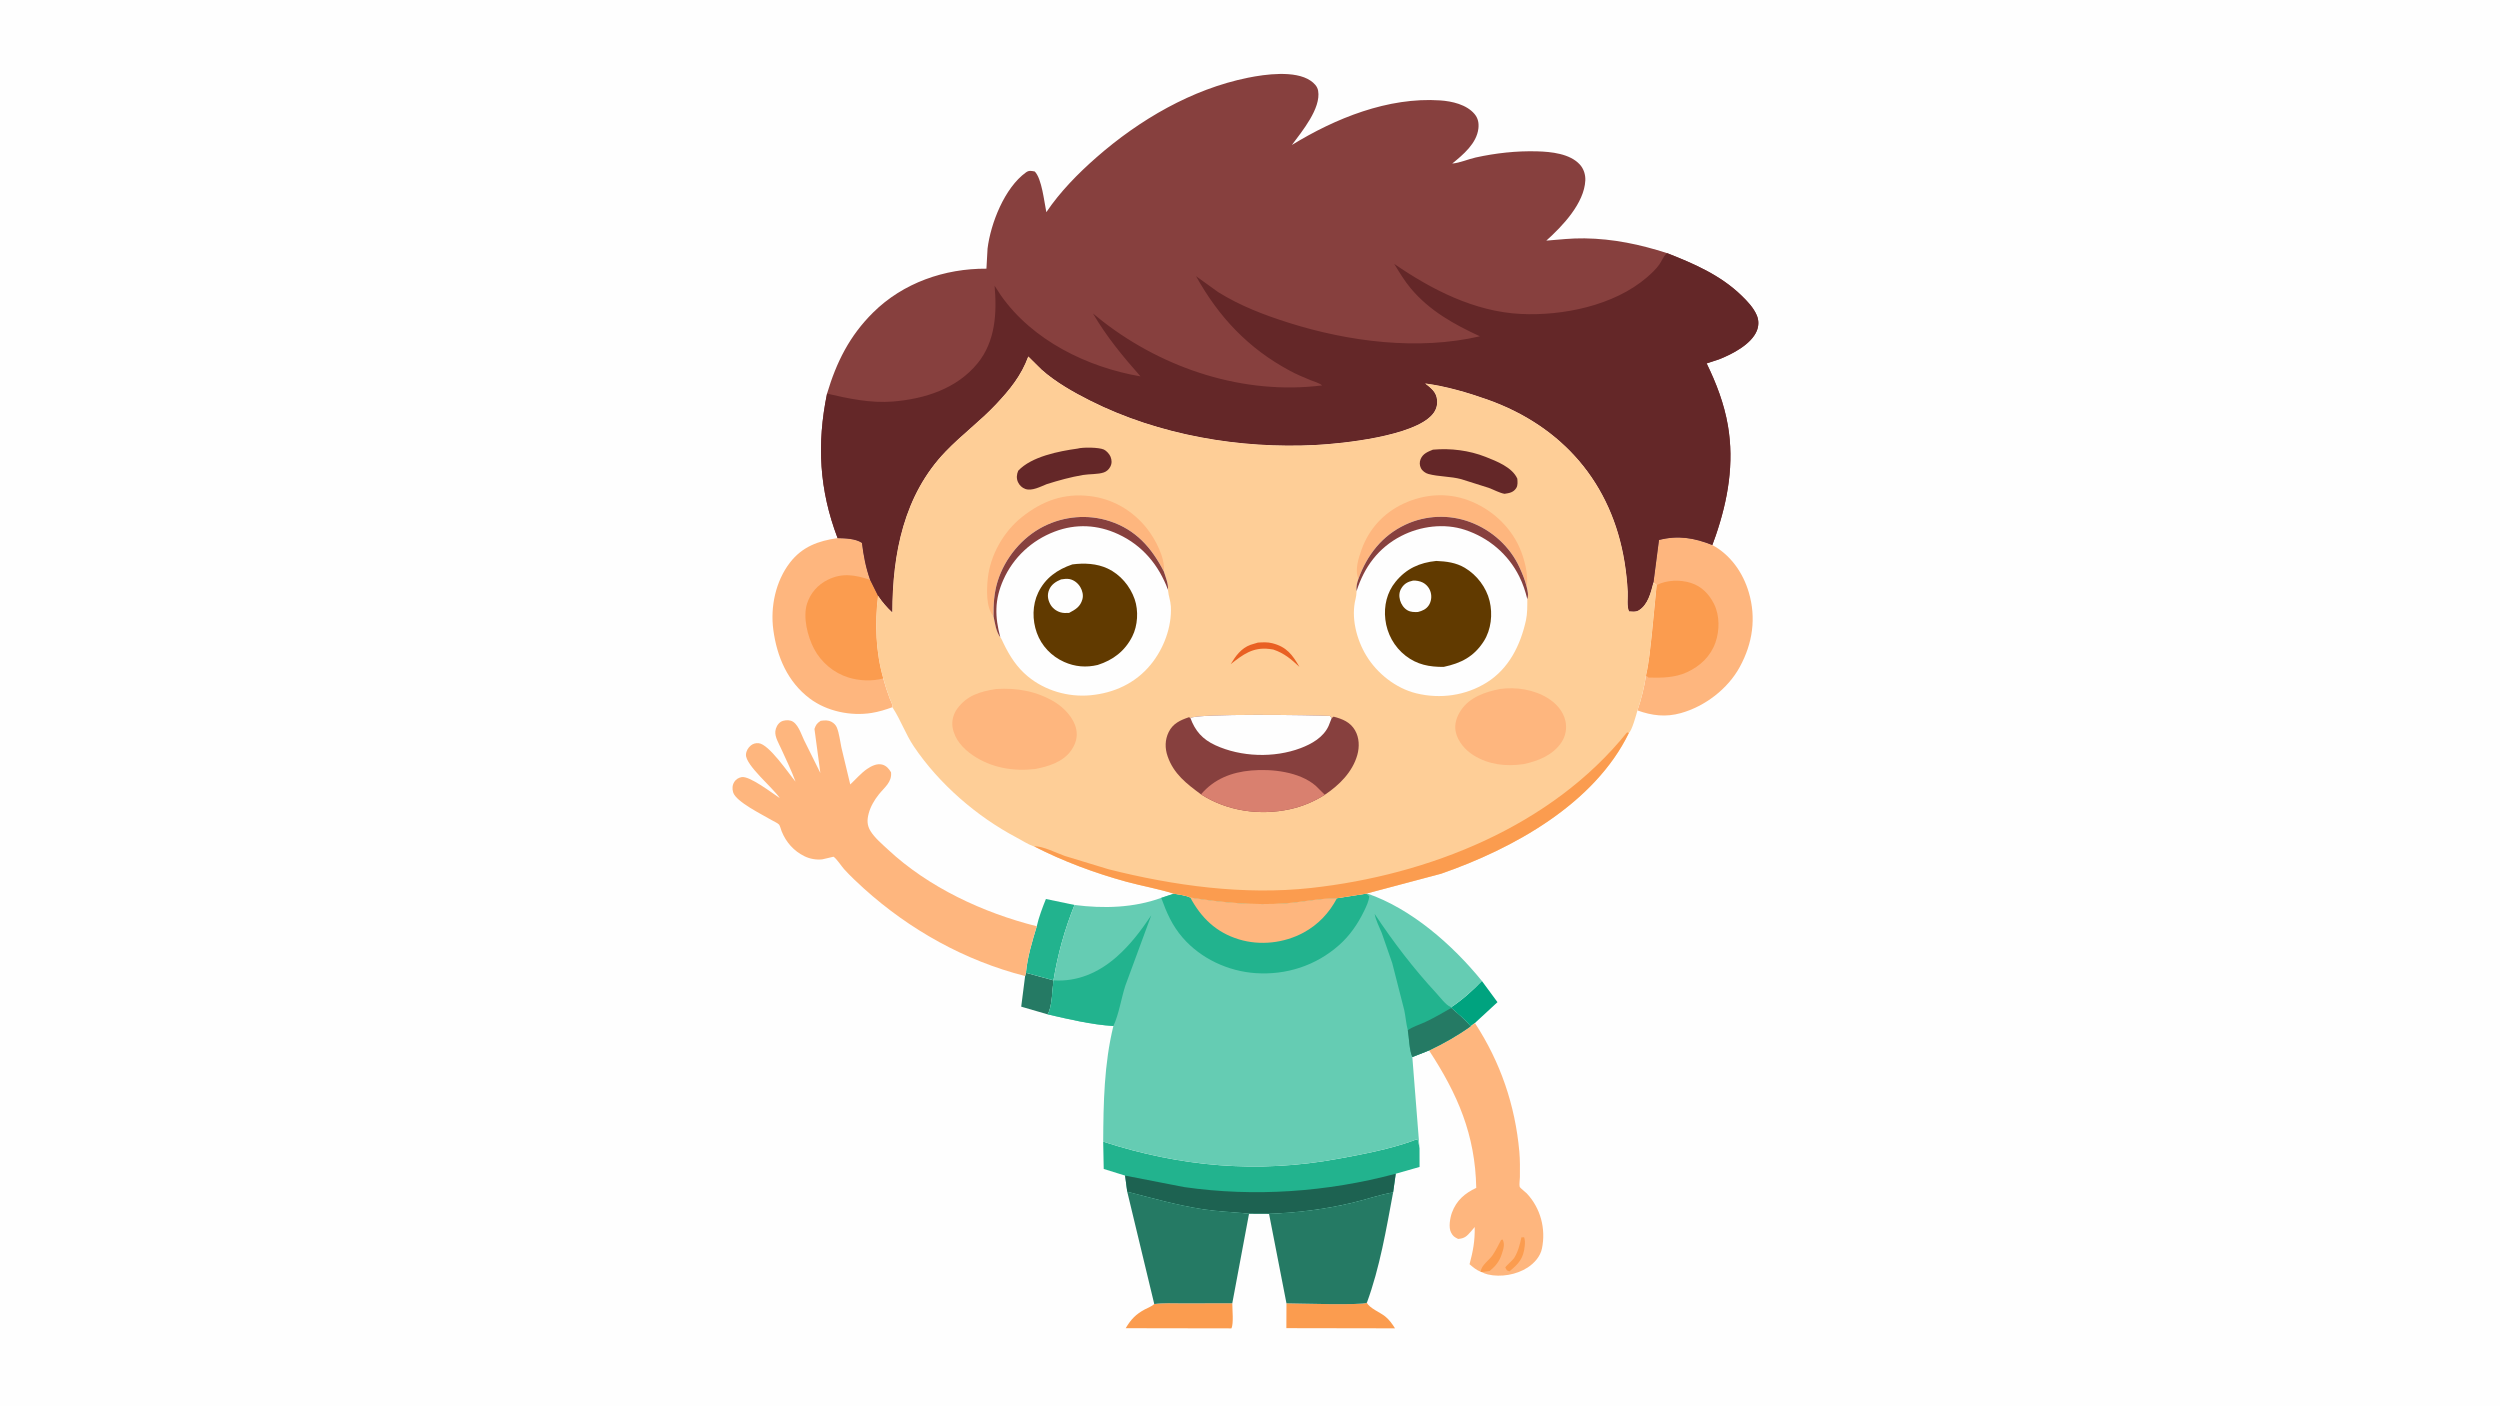
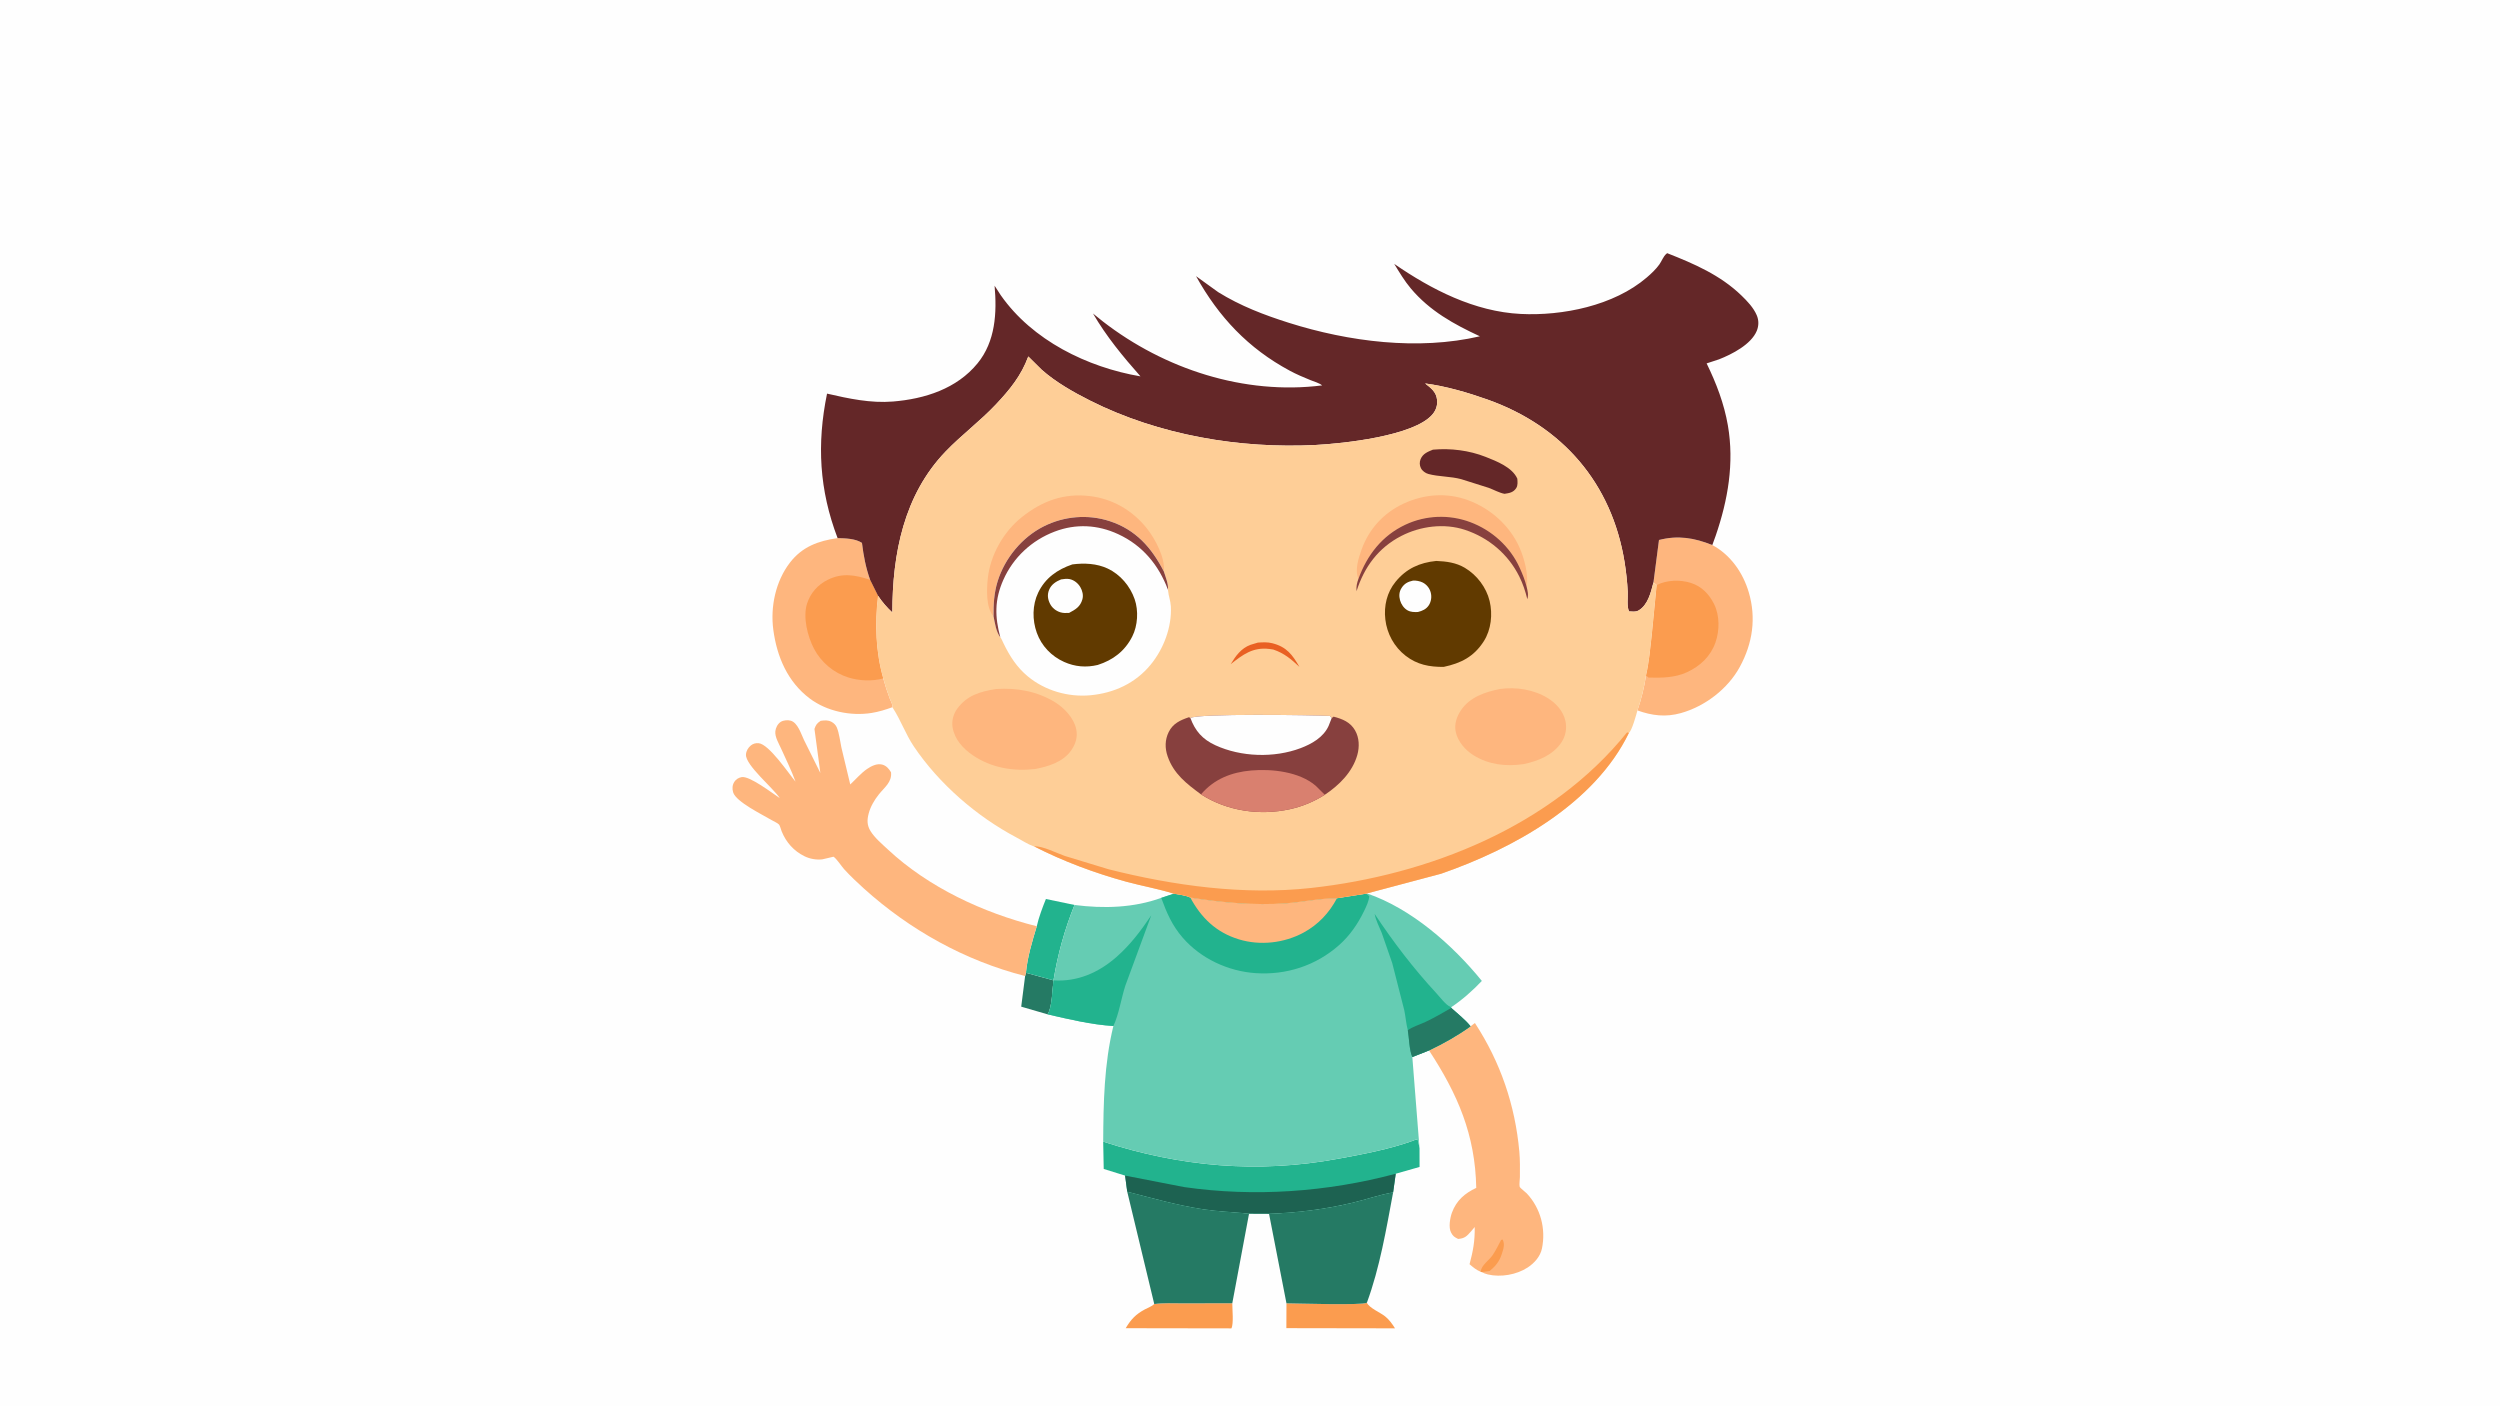
<svg xmlns="http://www.w3.org/2000/svg" version="1.1" style="display: block;" viewBox="0 0 2048 1152" width="1820" height="1024">
  <path transform="translate(0,0)" fill="rgb(254,254,254)" d="M -0 -0 L 2048 0 L 2048 1152 L -0 1152 L -0 -0 z" />
  <path transform="translate(0,0)" fill="rgb(37,122,100)" d="M 840.456 796.773 L 863.009 802.98 C 862.054 809.915 861.971 825.485 858.158 830.801 L 836.579 824.516 L 839.777 799.441 L 840.456 796.773 z" />
-   <path transform="translate(0,0)" fill="rgb(0,163,127)" d="M 1213.94 803.443 L 1226.74 820.833 L 1208.25 837.909 L 1204.68 840.608 C 1200.37 835.241 1193.99 830.195 1188.84 825.578 L 1188.84 824.959 C 1198.05 818.825 1206.3 811.413 1213.94 803.443 z" />
  <path transform="translate(0,0)" fill="rgb(34,179,142)" d="M 849.32 758.656 C 851.062 751.057 853.91 743.54 856.813 736.317 L 880.227 741.209 C 872.151 761.32 866.522 781.566 863.009 802.98 L 840.456 796.773 C 841.587 784.159 845.637 770.738 849.32 758.656 z" />
  <path transform="translate(0,0)" fill="rgb(251,156,79)" d="M 945.571 1068.14 C 952.866 1067.08 961.004 1067.58 968.409 1067.55 L 1009.49 1067.49 C 1009.47 1072.23 1010.75 1084.3 1008.76 1088.06 L 922.18 1087.92 C 926.43 1080.68 930.562 1076.4 937.953 1072.46 C 940.378 1071.16 943.622 1070.03 945.571 1068.14 z" />
  <path transform="translate(0,0)" fill="rgb(251,156,79)" d="M 1119.74 1067.07 C 1121.8 1071.44 1130.62 1074.97 1134.66 1078.21 C 1138.11 1080.98 1140.45 1084.31 1142.78 1088.03 L 1053.79 1087.88 L 1053.87 1067.54 C 1062.57 1067.59 1115.33 1069.36 1119.74 1067.07 z" />
  <path transform="translate(0,0)" fill="rgb(37,122,100)" d="M 923.422 976.037 C 944.127 981.375 964.337 987.183 985.545 990.436 C 998.035 992.351 1010.68 992.743 1023.23 994.052 L 1009.49 1067.49 L 968.409 1067.55 C 961.004 1067.58 952.866 1067.08 945.571 1068.14 L 923.422 976.037 z" />
  <path transform="translate(0,0)" fill="rgb(37,122,100)" d="M 1141.25 976.629 C 1135.66 1006.66 1130.34 1038.35 1119.74 1067.07 C 1115.33 1069.36 1062.57 1067.59 1053.87 1067.54 L 1039.58 994.129 C 1062.7 993.374 1085.56 990.42 1108.09 985.063 C 1118.78 982.522 1129.48 978.718 1140.24 976.803 L 1141.25 976.629 z" />
  <path transform="translate(0,0)" fill="rgb(34,179,142)" d="M 903.732 935.086 C 967.1 955.673 1030.25 961.274 1095.97 949.161 C 1116.41 945.395 1137.87 941.406 1157.44 934.374 C 1159.26 933.716 1159.96 932.895 1161.71 934 L 1162.88 940.548 L 1162.91 955.825 L 1143.38 961.383 L 1141.25 976.629 L 1140.24 976.803 C 1129.48 978.718 1118.78 982.522 1108.09 985.063 C 1085.56 990.42 1062.7 993.374 1039.58 994.129 L 1023.23 994.052 C 1010.68 992.743 998.035 992.351 985.545 990.436 C 964.337 987.183 944.127 981.375 923.422 976.037 L 921.676 962.912 L 904.166 957.457 L 903.732 935.086 z" />
  <path transform="translate(0,0)" fill="rgb(29,98,81)" d="M 921.676 962.912 L 970.104 972.327 C 1027.74 980.584 1087.2 976.391 1143.38 961.383 L 1141.25 976.629 L 1140.24 976.803 C 1129.48 978.718 1118.78 982.522 1108.09 985.063 C 1085.56 990.42 1062.7 993.374 1039.58 994.129 L 1023.23 994.052 C 1010.68 992.743 998.035 992.351 985.545 990.436 C 964.337 987.183 944.127 981.375 923.422 976.037 L 921.676 962.912 z" />
  <path transform="translate(0,0)" fill="rgb(254,182,126)" d="M 1204.68 840.608 L 1208.25 837.909 C 1229.21 870.075 1241.17 905.088 1244.64 943.228 C 1245.27 950.166 1245.15 957.188 1245.1 964.149 C 1245.09 966.259 1244.43 970.39 1244.95 972.204 C 1245.15 972.904 1249.91 976.625 1250.73 977.5 C 1262.1 989.642 1266.49 1006.49 1263.17 1022.63 C 1261.82 1029.19 1256.92 1034.63 1251.45 1038.21 C 1242.38 1044.13 1229.4 1046.38 1218.9 1043.9 C 1217.1 1043.48 1215.46 1042.86 1213.83 1041.96 L 1212.98 1041.71 C 1209.37 1040.22 1206.79 1038.03 1203.85 1035.51 C 1206.76 1024.68 1208.29 1016.35 1208.08 1005.05 L 1205.08 1008.6 C 1201.61 1012.61 1199.76 1014.41 1194.5 1014.8 C 1191.43 1013.27 1190.29 1012.58 1188.68 1009.5 C 1186.5 1005.34 1187.9 997.422 1189.45 993.208 C 1193.16 983.167 1199.97 977.406 1209.34 972.967 C 1208.53 929.489 1194.19 896.284 1170.66 860.375 C 1182.64 854.658 1193.87 848.353 1204.68 840.608 z" />
-   <path transform="translate(0,0)" fill="rgb(251,156,79)" d="M 1246.35 1013.5 L 1248.56 1013.42 C 1249.4 1015.78 1249.29 1018.14 1249.06 1020.6 C 1248.05 1030.95 1243.93 1035.27 1236.5 1041.39 L 1234.47 1040.55 C 1234.31 1040.27 1233.1 1038.3 1233.13 1038.18 C 1233.28 1037.32 1239.29 1032.16 1240.39 1030.42 C 1243.63 1025.24 1245.06 1019.39 1246.35 1013.5 z" />
  <path transform="translate(0,0)" fill="rgb(251,156,79)" d="M 1212.98 1041.71 C 1213.53 1036.07 1219.77 1032.54 1222.82 1028 C 1225.42 1024.14 1227.52 1019.75 1229.7 1015.63 L 1230.96 1015.28 C 1233 1019.32 1231.56 1023.13 1230.22 1027.27 C 1228.27 1033.27 1225.19 1037.06 1220.37 1041.03 L 1213.83 1041.96 L 1212.98 1041.71 z" />
  <path transform="translate(0,0)" fill="rgb(254,182,126)" d="M 1354.52 476.952 L 1359.04 442.214 C 1374.65 438.236 1387.85 440.413 1402.72 446.352 C 1417.62 454.406 1427.76 468.823 1432.55 484.926 C 1438.85 506.147 1435.77 526.852 1425.27 546.148 C 1415.46 564.2 1396.74 578.494 1377 584.029 C 1364.55 587.521 1353.34 586.14 1341.39 581.837 C 1344.51 572.762 1347.03 562.738 1348.41 553.244 C 1350.9 542.555 1351.85 531.44 1353.08 520.549 L 1357.14 479.147 L 1354.52 476.952 z" />
  <path transform="translate(0,0)" fill="rgb(251,156,79)" d="M 1357.14 479.147 C 1365.48 474.909 1376.45 474.572 1385.31 477.424 C 1394.04 480.234 1400.13 486.603 1404.15 494.664 C 1408.84 504.049 1408.76 516.388 1405.3 526.199 C 1401.29 537.597 1392.76 545.564 1381.97 550.539 C 1372.05 555.114 1361.17 555.224 1350.5 554.945 L 1348.41 553.244 C 1350.9 542.555 1351.85 531.44 1353.08 520.549 L 1357.14 479.147 z" />
  <path transform="translate(0,0)" fill="rgb(254,182,126)" d="M 686.16 440.682 C 692.343 440.824 700.837 441.028 706.126 444.594 C 707.452 455.266 709.209 464.688 712.811 474.85 L 719.3 487.925 C 716.528 510.292 717.315 533.818 723.538 555.59 C 725.078 561.309 726.935 566.879 729.007 572.425 C 729.808 574.57 731.424 576.917 731.012 579.226 C 725.498 581.226 719.806 582.988 714 583.915 C 696.968 586.634 677.339 582.582 663.437 572.144 C 645.219 558.465 636.481 537.966 633.508 515.869 C 630.965 496.961 635.389 476.006 647.101 460.782 C 657.175 447.687 670.39 442.914 686.16 440.682 z" />
  <path transform="translate(0,0)" fill="rgb(251,156,79)" d="M 723.538 555.59 C 714.639 558.107 703.881 557.619 695.101 554.897 C 682.956 551.131 672.599 542.406 666.743 531.121 C 661.579 521.17 657.546 505.372 661.163 494.261 C 663.971 485.636 669.913 478.889 678.017 474.867 C 690.202 468.82 700.593 470.889 712.811 474.85 L 719.3 487.925 C 716.528 510.292 717.315 533.818 723.538 555.59 z" />
  <path transform="translate(0,0)" fill="rgb(254,182,126)" d="M 839.777 799.441 C 790.429 786.805 745.396 761.723 707.624 727.663 C 702.072 722.657 696.543 717.424 691.507 711.896 C 689.519 709.714 685.052 702.887 682.775 701.677 C 682.676 701.624 674.748 703.718 673.56 703.846 C 668.731 704.365 663.515 703.483 659.156 701.355 C 650.26 697.012 643.986 689.919 640.314 680.832 C 639.814 679.595 638.966 676.224 638.179 675.331 C 637.096 674.101 633.585 672.574 632.084 671.67 C 625.104 667.469 602.873 656.757 600.581 648.92 C 599.727 646.002 599.882 643.002 601.53 640.394 C 602.89 638.243 605.006 636.982 607.458 636.478 C 613.909 635.152 632.684 649.671 638.776 653.657 C 633.81 645.779 610.596 626.733 611.09 618 C 611.257 615.052 612.867 612.324 615.149 610.5 C 616.979 609.037 619.182 608.448 621.473 608.678 C 630.08 609.539 646.04 633.486 651.693 640.168 C 648.31 630.947 643.913 622.007 639.867 613.064 C 638.016 608.973 634.691 603.545 635.15 598.996 C 635.448 596.044 637.011 592.914 639.529 591.249 C 641.679 589.829 645.395 589.527 647.823 590.255 C 653.535 591.968 656.252 601.067 658.565 605.928 L 672.031 633.048 L 667.205 597 C 668.376 593.568 669.258 592.346 672.29 590.351 C 675.573 589.918 678.239 589.604 681.302 591.261 C 683.1 592.234 684.737 593.888 685.524 595.789 C 687.526 600.626 688.158 607.078 689.272 612.207 L 696.525 642.486 C 700.92 638.381 705.351 633.193 710.281 629.804 C 713.668 627.476 718.282 625.141 722.494 626.149 C 725.973 626.981 728.193 629.566 729.935 632.5 C 730.806 640.672 724.47 644.894 719.865 650.737 C 716.252 655.323 713.14 660.556 711.635 666.236 C 710.236 671.516 710.18 675.866 713.101 680.63 C 716.539 686.238 722.533 691.25 727.31 695.71 C 760.63 726.821 805.418 747.625 849.32 758.656 C 845.637 770.738 841.587 784.159 840.456 796.773 L 839.777 799.441 z" />
  <path transform="translate(0,0)" fill="rgb(101,204,179)" d="M 1119.82 731.756 C 1156.12 744.117 1190.04 773.987 1213.94 803.443 C 1206.3 811.413 1198.05 818.825 1188.84 824.959 L 1188.84 825.578 C 1193.99 830.195 1200.37 835.241 1204.68 840.608 C 1193.87 848.353 1182.64 854.658 1170.66 860.375 L 1156.98 865.793 L 1162.88 940.548 L 1161.71 934 C 1159.96 932.895 1159.26 933.716 1157.44 934.374 C 1137.87 941.406 1116.41 945.395 1095.97 949.161 C 1030.25 961.274 967.1 955.673 903.732 935.086 C 903.903 903.343 904.502 871.391 912.075 840.37 C 893.892 839.227 875.864 834.869 858.158 830.801 C 861.971 825.485 862.054 809.915 863.009 802.98 C 866.522 781.566 872.151 761.32 880.227 741.209 C 903.967 744.261 928.519 743.644 951.279 735.398 L 961.535 731.977 C 965.91 732.785 971.057 733.223 975.077 735.127 C 1000.5 739.117 1027.69 741.746 1053.46 739.824 C 1067.19 738.798 1081.61 735.654 1095.25 735.708 L 1119.18 731.939 L 1119.82 731.756 z" />
  <path transform="translate(0,0)" fill="rgb(34,179,142)" d="M 1153.29 843.845 C 1151.87 838.597 1151.51 832.72 1150.36 827.331 L 1140.52 788.841 L 1131.9 764.055 C 1129.81 758.803 1127.17 754.207 1126.11 748.558 C 1141.56 771.798 1157.83 793.127 1176.77 813.615 C 1179.78 816.873 1184.4 823.209 1188.38 824.8 L 1188.84 824.959 L 1188.84 825.578 C 1193.99 830.195 1200.37 835.241 1204.68 840.608 C 1193.87 848.353 1182.64 854.658 1170.66 860.375 L 1156.98 865.793 C 1154.49 860.39 1154.33 850.017 1153.29 843.845 z" />
  <path transform="translate(0,0)" fill="rgb(37,122,100)" d="M 1188.84 825.578 C 1193.99 830.195 1200.37 835.241 1204.68 840.608 C 1193.87 848.353 1182.64 854.658 1170.66 860.375 L 1156.98 865.793 C 1154.49 860.39 1154.33 850.017 1153.29 843.845 C 1157.1 840.96 1163.26 839.159 1167.67 837.063 C 1174.91 833.621 1181.9 829.597 1188.84 825.578 z" />
  <path transform="translate(0,0)" fill="rgb(34,179,142)" d="M 863.009 802.98 C 882.554 804.302 899.997 796.65 914.577 783.843 C 925.988 773.82 934.706 762.229 943.104 749.71 L 921.906 807.222 C 918.526 817.583 916.631 830.749 912.075 840.37 C 893.892 839.227 875.864 834.869 858.158 830.801 C 861.971 825.485 862.054 809.915 863.009 802.98 z" />
  <path transform="translate(0,0)" fill="rgb(34,179,142)" d="M 1095.25 735.708 L 1119.18 731.939 L 1121.69 734.047 C 1121.45 738.01 1119.15 742.68 1117.4 746.275 C 1112.26 756.842 1105.78 766.295 1096.97 774.101 C 1078.01 790.904 1053.75 798.775 1028.56 797.054 C 1006.05 795.516 983.731 785.14 968.875 768.02 C 960.267 758.101 955.723 747.617 951.279 735.398 L 961.535 731.977 C 965.91 732.785 971.057 733.223 975.077 735.127 C 1000.5 739.117 1027.69 741.746 1053.46 739.824 C 1067.19 738.798 1081.61 735.654 1095.25 735.708 z" />
  <path transform="translate(0,0)" fill="rgb(254,182,126)" d="M 975.077 735.127 C 1000.5 739.117 1027.69 741.746 1053.46 739.824 C 1067.19 738.798 1081.61 735.654 1095.25 735.708 C 1088.89 747.708 1079.89 757.343 1067.89 763.833 C 1051.94 772.462 1032.36 774.687 1014.96 769.399 C 996.323 763.735 984.071 751.801 975.077 735.127 z" />
-   <path transform="translate(0,0)" fill="rgb(135,64,62)" d="M 677.513 322.314 C 685.224 296.487 695.941 274.99 715.267 255.857 C 739.829 231.539 773.889 219.752 808.085 219.965 L 809.001 203.5 C 811.56 182.829 822.94 153.672 840.5 141.069 C 843.022 139.26 844.859 139.85 847.673 140.346 C 853.5 146.259 855.397 165.278 857.166 173.67 C 868.352 157.012 883.261 141.86 898.326 128.683 C 933.371 98.03 976.297 72.847 1022.34 63.539 C 1036.62 60.651 1060.9 57.38 1073.5 65.883 C 1076.47 67.886 1079.17 70.544 1079.81 74.212 C 1082.31 88.666 1066.47 107.601 1058.32 118.621 C 1093.92 96.771 1137.15 79.284 1179.64 82.101 C 1189.4 82.748 1201.35 85.434 1207.93 93.243 C 1210.87 96.734 1211.61 100.716 1211.09 105.191 C 1209.68 117.346 1198.56 126.652 1189.66 133.837 C 1195.87 133.352 1202.71 130.23 1208.92 128.868 C 1225.39 125.252 1242.37 123.372 1259.23 123.841 C 1270.7 124.16 1286.06 125.685 1294.23 134.678 C 1297.41 138.174 1298.91 143.003 1298.69 147.685 C 1297.81 166.405 1279.9 185.197 1266.74 196.979 C 1277.27 196.139 1287.44 194.957 1298.05 195.116 C 1321.6 195.47 1343.46 200.049 1365.76 207.258 C 1387.73 215.889 1409.31 225.227 1426.55 241.893 C 1431.39 246.574 1436.48 251.881 1439.15 258.159 C 1440.9 262.262 1440.84 266.782 1439.15 270.89 C 1434.56 281.998 1418.9 290.052 1408.19 294.241 L 1398.07 297.554 C 1406.01 313.839 1412.38 330.466 1415.48 348.377 C 1420.81 379.262 1415.52 409.487 1405.5 438.696 L 1402.72 446.352 C 1387.85 440.413 1374.65 438.236 1359.04 442.214 L 1354.52 476.952 C 1352.38 485.033 1350.06 495.557 1342.21 500.01 C 1339.78 501.386 1337.24 500.812 1334.5 500.73 C 1332.58 496.701 1333.66 489.229 1333.44 484.667 C 1333.04 476.591 1332.15 468.379 1330.86 460.398 C 1320.39 395.645 1279.97 348.924 1218.34 327.104 C 1202.21 321.396 1184.46 316.224 1167.44 313.974 C 1172.3 317.819 1176.61 320.874 1177.26 327.5 C 1177.71 332.003 1176.33 336.04 1173.38 339.46 C 1158.13 357.162 1100.04 363.223 1078.06 364.373 C 1015.62 367.638 949.312 356.32 893.225 328.142 C 879.577 321.285 864.68 312.853 853.271 302.659 L 842.367 291.878 C 836.575 307.654 827.272 319.005 815.866 331.135 C 802.965 344.855 787.74 356.114 774.682 369.685 C 740.356 405.361 731.044 453.657 731.007 501.607 C 726.399 497.308 722.807 493.162 719.3 487.925 L 712.811 474.85 C 709.209 464.688 707.452 455.266 706.126 444.594 C 700.837 441.028 692.343 440.824 686.16 440.682 C 671.151 401.195 669.039 363.664 677.513 322.314 z" />
  <path transform="translate(0,0)" fill="rgb(100,39,40)" d="M 1365.76 207.258 C 1387.73 215.889 1409.31 225.227 1426.55 241.893 C 1431.39 246.574 1436.48 251.881 1439.15 258.159 C 1440.9 262.262 1440.84 266.782 1439.15 270.89 C 1434.56 281.998 1418.9 290.052 1408.19 294.241 L 1398.07 297.554 C 1406.01 313.839 1412.38 330.466 1415.48 348.377 C 1420.81 379.262 1415.52 409.487 1405.5 438.696 L 1402.72 446.352 C 1387.85 440.413 1374.65 438.236 1359.04 442.214 L 1354.52 476.952 C 1352.38 485.033 1350.06 495.557 1342.21 500.01 C 1339.78 501.386 1337.24 500.812 1334.5 500.73 C 1332.58 496.701 1333.66 489.229 1333.44 484.667 C 1333.04 476.591 1332.15 468.379 1330.86 460.398 C 1320.39 395.645 1279.97 348.924 1218.34 327.104 C 1202.21 321.396 1184.46 316.224 1167.44 313.974 C 1172.3 317.819 1176.61 320.874 1177.26 327.5 C 1177.71 332.003 1176.33 336.04 1173.38 339.46 C 1158.13 357.162 1100.04 363.223 1078.06 364.373 C 1015.62 367.638 949.312 356.32 893.225 328.142 C 879.577 321.285 864.68 312.853 853.271 302.659 L 842.367 291.878 C 836.575 307.654 827.272 319.005 815.866 331.135 C 802.965 344.855 787.74 356.114 774.682 369.685 C 740.356 405.361 731.044 453.657 731.007 501.607 C 726.399 497.308 722.807 493.162 719.3 487.925 L 712.811 474.85 C 709.209 464.688 707.452 455.266 706.126 444.594 C 700.837 441.028 692.343 440.824 686.16 440.682 C 671.151 401.195 669.039 363.664 677.513 322.314 C 695.227 326.394 713.24 330.288 731.546 328.787 C 757.549 326.654 783.762 318.359 800.809 297.5 C 815.529 279.488 816.735 256.008 814.765 233.905 L 819.763 241.622 C 845.62 278.67 890.742 300.756 934.282 308.179 C 919.905 291.93 906.339 275.483 895.382 256.684 L 903.557 263.267 C 953.919 302.256 1019.42 323.643 1083.11 315.575 C 1080.66 313.573 1076.57 312.484 1073.61 311.287 C 1067.84 308.952 1062.06 306.495 1056.58 303.541 C 1022.47 285.173 998.475 259.641 979.789 226.092 L 997.999 239.215 C 1016.15 250.474 1035.59 257.907 1055.87 264.314 C 1104.92 279.806 1161.72 287.127 1212.31 275.356 C 1190.88 265.383 1171.3 254.607 1155.8 236.225 C 1150.57 230.025 1146.36 222.912 1142.13 216.013 C 1172.69 237.084 1207.9 255.163 1245.75 257.041 C 1280.05 258.743 1322.09 250.285 1349 227.204 C 1352.69 224.045 1356.56 220.412 1359.38 216.449 C 1361.2 213.878 1362.64 209.845 1365.01 207.858 L 1365.76 207.258 z" />
  <path transform="translate(0,0)" fill="rgb(254,206,151)" d="M 719.3 487.925 C 722.807 493.162 726.399 497.308 731.007 501.607 C 731.044 453.657 740.356 405.361 774.682 369.685 C 787.74 356.114 802.965 344.855 815.866 331.135 C 827.272 319.005 836.575 307.654 842.367 291.878 L 853.271 302.659 C 864.68 312.853 879.577 321.285 893.225 328.142 C 949.312 356.32 1015.62 367.638 1078.06 364.373 C 1100.04 363.223 1158.13 357.162 1173.38 339.46 C 1176.33 336.04 1177.71 332.003 1177.26 327.5 C 1176.61 320.874 1172.3 317.819 1167.44 313.974 C 1184.46 316.224 1202.21 321.396 1218.34 327.104 C 1279.97 348.924 1320.39 395.645 1330.86 460.398 C 1332.15 468.379 1333.04 476.591 1333.44 484.667 C 1333.66 489.229 1332.58 496.701 1334.5 500.73 C 1337.24 500.812 1339.78 501.386 1342.21 500.01 C 1350.06 495.557 1352.38 485.033 1354.52 476.952 L 1357.14 479.147 L 1353.08 520.549 C 1351.85 531.44 1350.9 542.555 1348.41 553.244 C 1347.03 562.738 1344.51 572.762 1341.39 581.837 C 1340.55 585.056 1336.76 598.689 1334.43 600.193 C 1306.18 658.496 1239.41 695.153 1180.63 715.583 L 1119.82 731.756 L 1119.18 731.939 L 1095.25 735.708 C 1081.61 735.654 1067.19 738.798 1053.46 739.824 C 1027.69 741.746 1000.5 739.117 975.077 735.127 C 971.057 733.223 965.91 732.785 961.535 731.977 C 948.937 727.945 935.571 725.676 922.779 722.181 C 897.055 715.152 870.814 705.375 847.092 693.197 L 846.559 693.103 C 842.04 691.534 837.06 688.23 832.774 685.971 C 800.209 668.807 769.172 641.919 748.596 611.316 C 741.818 601.236 737.839 589.613 731.332 579.698 L 731.012 579.226 C 731.424 576.917 729.808 574.57 729.007 572.425 C 726.935 566.879 725.078 561.309 723.538 555.59 C 717.315 533.818 716.528 510.292 719.3 487.925 z" />
  <path transform="translate(0,0)" fill="rgb(233,96,35)" d="M 1030.46 526.272 C 1034.48 526.019 1038.36 525.784 1042.29 526.789 C 1054.08 529.799 1058.71 536.221 1064.51 546.171 C 1057.62 539.803 1052.19 535.064 1043.12 531.97 L 1039.81 531.486 C 1026.27 529.891 1018.3 536.031 1008.17 543.956 C 1012.28 537.203 1016.71 530.902 1024.44 528.087 L 1030.46 526.272 z" />
-   <path transform="translate(0,0)" fill="rgb(100,39,40)" d="M 882.693 367.358 C 886.942 366.124 900.235 366.258 904.292 368.125 C 906.39 369.091 908.939 371.903 909.777 374.055 C 910.871 376.863 910.969 379.57 909.5 382.297 C 908.359 384.414 906.551 386.066 904.315 386.861 C 899.537 388.559 892.42 388.082 887.219 388.962 C 877.002 390.689 867.421 393.364 857.526 396.454 C 852.422 398.474 845.449 402.32 839.956 400.418 C 837.275 399.489 835.054 397.343 833.902 394.763 C 832.537 391.705 832.828 388.527 834.105 385.5 C 844.95 373.863 867.468 369.458 882.693 367.358 z" />
  <path transform="translate(0,0)" fill="rgb(100,39,40)" d="M 1173.85 368.223 C 1188.31 366.922 1203.42 368.788 1216.97 374.116 C 1226 377.671 1238.9 382.674 1242.99 392 C 1243.17 394.511 1243.52 397.423 1242.11 399.655 C 1239.77 403.328 1236.42 403.803 1232.5 404.397 C 1228.2 403.595 1223.69 401.017 1219.55 399.5 L 1197.01 392.384 C 1188.14 390.009 1178.64 390.447 1170.09 388.127 C 1167.69 387.474 1165.11 385.593 1164.01 383.348 C 1162.86 380.997 1162.77 378.402 1163.75 376.025 C 1165.63 371.482 1169.59 369.974 1173.85 368.223 z" />
  <path transform="translate(0,0)" fill="rgb(254,182,126)" d="M 1112.85 473.977 C 1109.62 467.049 1112.91 457.071 1115.35 450.21 C 1121.42 433.127 1133.6 419.897 1150.02 412.315 C 1166.69 404.624 1185.21 403.218 1202.53 409.581 C 1220.92 416.336 1236.71 430.289 1244.74 448.307 C 1248.67 457.106 1252.35 470.744 1250.62 480.487 C 1249.36 475.24 1247.16 469.905 1244.93 464.988 C 1237.09 447.625 1222.12 434.153 1204.3 427.529 C 1187.09 421.133 1167.88 421.89 1151.29 429.679 C 1132.16 438.66 1119.94 454.551 1112.85 473.977 z" />
  <path transform="translate(0,0)" fill="rgb(254,182,126)" d="M 813.913 504.763 L 813.577 504.376 C 807.733 497.467 808.273 482.756 809.166 474 C 811.123 454.811 822.022 435.493 837.062 423.516 C 853.8 410.186 871.493 403.669 893.002 406.271 C 911.737 408.539 928.138 418.256 939.7 432.946 C 946.308 441.342 954.746 456.979 953.405 467.988 C 943.405 448.553 930.494 433.836 909.188 426.836 C 891.285 420.953 871.622 422.632 854.775 431.189 C 837.153 440.139 823.181 457.127 817.303 475.953 C 814.329 485.479 813.782 494.864 813.913 504.763 z" />
  <path transform="translate(0,0)" fill="rgb(254,182,126)" d="M 1228.78 564.286 C 1242.04 562.448 1256.66 564.709 1268.08 571.84 C 1274.8 576.041 1280.56 582.401 1282.35 590.281 C 1283.74 596.351 1282.64 602.722 1279.19 607.932 C 1272.2 618.475 1260 623.349 1248.13 625.813 C 1233.74 627.924 1219.68 626.384 1207.09 618.563 C 1200.43 614.426 1194.23 607.301 1192.55 599.5 C 1191.18 593.17 1193.31 586.956 1196.82 581.685 C 1204 570.917 1216.78 566.651 1228.78 564.286 z" />
  <path transform="translate(0,0)" fill="rgb(251,156,79)" d="M 847.092 693.197 C 853.917 692.659 865.765 698.806 872.308 701.057 L 908.077 711.944 C 961.461 725.447 1018.99 733.332 1073.98 727.29 C 1170.17 716.718 1270.97 676.893 1332.86 599.841 L 1334.43 600.193 C 1306.18 658.496 1239.41 695.153 1180.63 715.583 L 1119.82 731.756 L 1119.18 731.939 L 1095.25 735.708 C 1081.61 735.654 1067.19 738.798 1053.46 739.824 C 1027.69 741.746 1000.5 739.117 975.077 735.127 C 971.057 733.223 965.91 732.785 961.535 731.977 C 948.937 727.945 935.571 725.676 922.779 722.181 C 897.055 715.152 870.814 705.375 847.092 693.197 z" />
  <path transform="translate(0,0)" fill="rgb(254,182,126)" d="M 815.947 564.306 C 832.961 563.169 849.536 566.08 864.231 575.09 C 871.824 579.746 879.731 588.107 881.627 597.107 C 882.989 603.571 881.202 609.326 877.473 614.647 C 870.854 624.094 858.864 627.767 848.085 629.819 C 830.169 631.935 811.979 628.863 796.878 618.542 C 788.894 613.085 782.093 605.654 780.373 595.836 C 779.46 590.627 780.983 584.765 784.104 580.5 C 792.247 569.372 802.969 566.391 815.947 564.306 z" />
  <path transform="translate(0,0)" fill="rgb(135,64,62)" d="M 975.182 588.072 C 980.955 584.185 1075.51 585.65 1089.47 586.332 L 1090.91 588.128 L 1092.5 586.943 C 1099.73 588.851 1106.07 591.313 1110.02 598.108 C 1113.58 604.213 1113.77 611.723 1111.89 618.395 C 1107.97 632.308 1096.99 643.162 1085.28 650.942 C 1076.41 656.563 1066.87 660.538 1056.61 662.78 C 1031.92 668.174 1005.28 664.301 983.855 650.604 C 972.138 641.95 961.486 633.88 956.509 619.411 C 954.216 612.744 954.271 605.902 957.405 599.549 C 960.895 592.476 966.878 589.83 974.005 587.395 L 975.182 588.072 z" />
  <path transform="translate(0,0)" fill="rgb(217,128,111)" d="M 983.855 650.604 C 994.564 638.035 1008.75 632.463 1025.03 631.035 C 1041.98 629.548 1064.49 632.063 1077.84 643.561 L 1085.28 650.942 C 1076.41 656.563 1066.87 660.538 1056.61 662.78 C 1031.92 668.174 1005.28 664.301 983.855 650.604 z" />
  <path transform="translate(0,0)" fill="rgb(254,254,254)" d="M 975.182 588.072 C 980.955 584.185 1075.51 585.65 1089.47 586.332 L 1090.91 588.128 L 1088.39 594.537 C 1084.16 603.883 1074.58 609.298 1065.41 612.756 C 1043.77 620.915 1016.66 620.039 995.627 610.357 C 985.16 605.538 979.124 598.75 975.182 588.072 z" />
-   <path transform="translate(0,0)" fill="rgb(254,254,254)" d="M 1112.85 473.977 C 1119.94 454.551 1132.16 438.66 1151.29 429.679 C 1167.88 421.89 1187.09 421.133 1204.3 427.529 C 1222.12 434.153 1237.09 447.625 1244.93 464.988 C 1247.16 469.905 1249.36 475.24 1250.62 480.487 C 1251.43 484.063 1252.33 487.095 1251.18 490.7 C 1251.14 496.461 1251.29 502.4 1250.05 508.05 C 1245.57 528.357 1236.11 547.592 1217.95 558.956 C 1200.72 569.737 1179.9 572.63 1160.26 567.839 C 1143.46 563.739 1128.09 551.54 1119.25 536.898 C 1111.2 523.568 1106.55 505.513 1110.57 490.074 C 1111.02 488.353 1111.14 486.766 1111.24 484.997 L 1111.28 484.174 C 1110.93 480.283 1111.57 477.647 1112.85 473.977 z" />
  <path transform="translate(0,0)" fill="rgb(135,64,62)" d="M 1112.85 473.977 C 1119.94 454.551 1132.16 438.66 1151.29 429.679 C 1167.88 421.89 1187.09 421.133 1204.3 427.529 C 1222.12 434.153 1237.09 447.625 1244.93 464.988 C 1247.16 469.905 1249.36 475.24 1250.62 480.487 C 1251.43 484.063 1252.33 487.095 1251.18 490.7 C 1249.65 484.357 1247.52 477.977 1244.61 472.13 C 1235.49 453.815 1219.57 440.346 1200.14 433.918 C 1183.17 428.302 1163.65 430.818 1147.9 438.932 C 1129.14 448.599 1117.57 464.34 1111.28 484.174 C 1110.93 480.283 1111.57 477.647 1112.85 473.977 z" />
  <path transform="translate(0,0)" fill="rgb(97,58,0)" d="M 1176.56 459.386 C 1184.83 459.712 1192.78 460.726 1200.04 465.046 C 1209.87 470.889 1217.61 481.074 1220.29 492.204 C 1222.9 503.07 1221.58 515.699 1215.5 525.2 C 1207.41 537.839 1196.83 543.171 1182.64 546.183 C 1170.98 546.249 1161 544.427 1151.5 537.068 C 1142.16 529.836 1136.2 518.986 1134.86 507.266 C 1133.59 496.209 1136.13 485.208 1143.21 476.499 C 1152.06 465.629 1162.95 460.755 1176.56 459.386 z" />
  <path transform="translate(0,0)" fill="rgb(254,254,254)" d="M 1157.49 475.5 C 1159.82 475.251 1163.38 475.97 1165.45 477.032 C 1168.72 478.706 1171.08 481.638 1172.04 485.176 C 1172.98 488.638 1172.47 492.541 1170.56 495.574 C 1168.45 498.898 1165.16 500.332 1161.5 501.225 C 1158.49 501.307 1155.76 501.348 1153.05 499.846 C 1150.05 498.176 1147.81 494.857 1146.91 491.574 C 1145.95 488.014 1146.14 484.665 1148.17 481.5 C 1150.49 477.871 1153.42 476.395 1157.49 475.5 z" />
  <path transform="translate(0,0)" fill="rgb(254,254,254)" d="M 813.913 504.763 C 813.782 494.864 814.329 485.479 817.303 475.953 C 823.181 457.127 837.153 440.139 854.775 431.189 C 871.622 422.632 891.285 420.953 909.188 426.836 C 930.494 433.836 943.405 448.553 953.405 467.988 C 954.875 472.682 957.198 478.055 956.815 483.012 L 956.858 483.591 C 957.242 488.008 958.924 492.126 959.162 496.559 C 960.07 513.458 953.288 531.349 942.668 544.304 C 930.118 559.61 912.623 567.62 893.211 569.422 C 875.012 571.112 855.919 565.579 841.869 553.86 C 832.929 546.402 827.169 537.362 822.142 527 C 821.81 526.315 819.934 522.009 819.474 521.99 C 816.003 517.565 814.989 510.159 813.913 504.763 z" />
  <path transform="translate(0,0)" fill="rgb(135,64,62)" d="M 813.913 504.763 C 813.782 494.864 814.329 485.479 817.303 475.953 C 823.181 457.127 837.153 440.139 854.775 431.189 C 871.622 422.632 891.285 420.953 909.188 426.836 C 930.494 433.836 943.405 448.553 953.405 467.988 C 954.875 472.682 957.198 478.055 956.815 483.012 C 949.201 462.679 935.959 446.671 916.042 437.457 C 899.219 429.674 881.411 428.706 863.978 435.34 C 845.215 442.479 830.085 456.48 821.944 474.845 C 814.705 491.176 814.912 505.124 819.474 521.99 C 816.003 517.565 814.989 510.159 813.913 504.763 z" />
  <path transform="translate(0,0)" fill="rgb(97,58,0)" d="M 878.469 462.219 C 888.163 460.979 898.384 461.399 907.379 465.595 C 917.729 470.423 925.805 480.018 929.513 490.722 C 932.773 500.134 932.062 512.335 927.576 521.215 C 921.509 533.226 911.876 540.553 899.239 544.599 C 889.758 546.842 880.62 546.105 871.686 542.096 C 861.34 537.453 853.227 528.998 849.367 518.291 C 845.598 507.838 845.62 495.503 850.457 485.401 C 856.223 473.358 866.159 466.409 878.469 462.219 z" />
  <path transform="translate(0,0)" fill="rgb(254,254,254)" d="M 869.262 474.5 C 871.428 474.16 874.051 473.811 876.206 474.254 C 879.908 475.016 883.148 477.646 885.026 480.87 C 886.729 483.793 887.636 487.479 886.703 490.797 C 884.984 496.914 881.094 499.138 875.815 501.949 C 873.306 502.099 870.924 502.187 868.492 501.405 C 864.95 500.267 861.897 497.839 860.193 494.5 C 858.275 490.741 857.811 487 859.43 483.034 C 861.224 478.639 865.057 476.204 869.262 474.5 z" />
</svg>